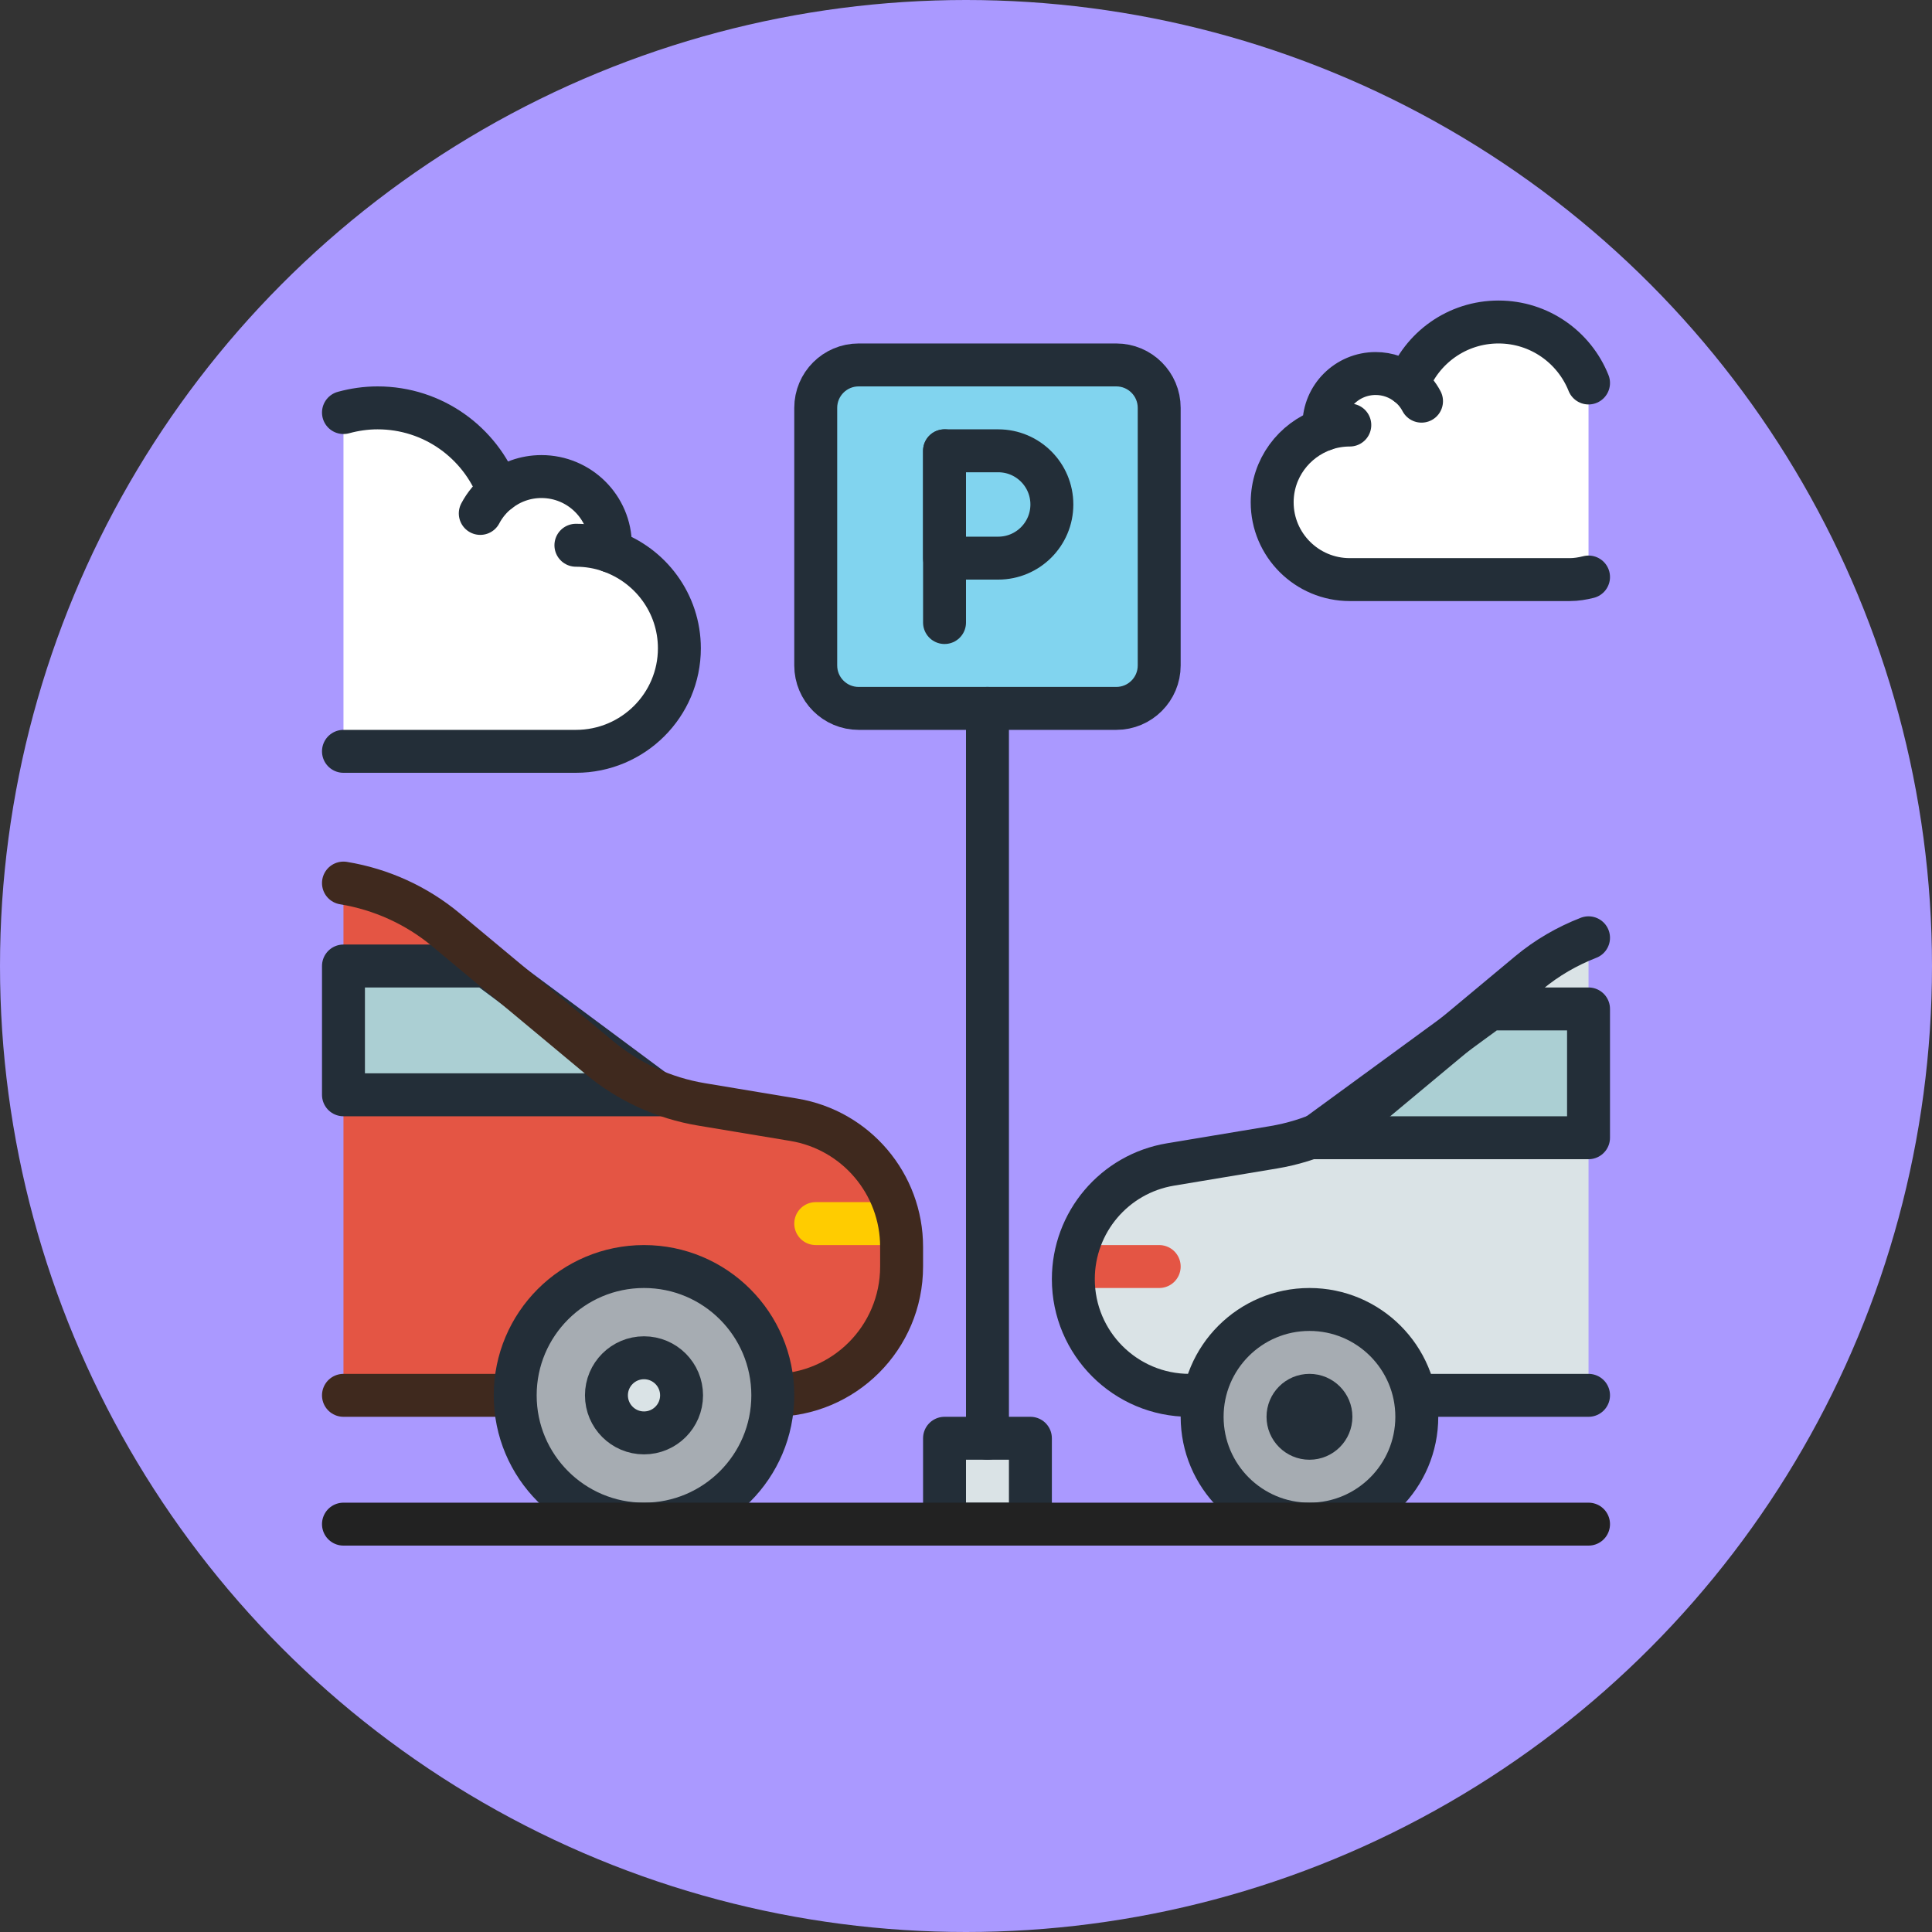
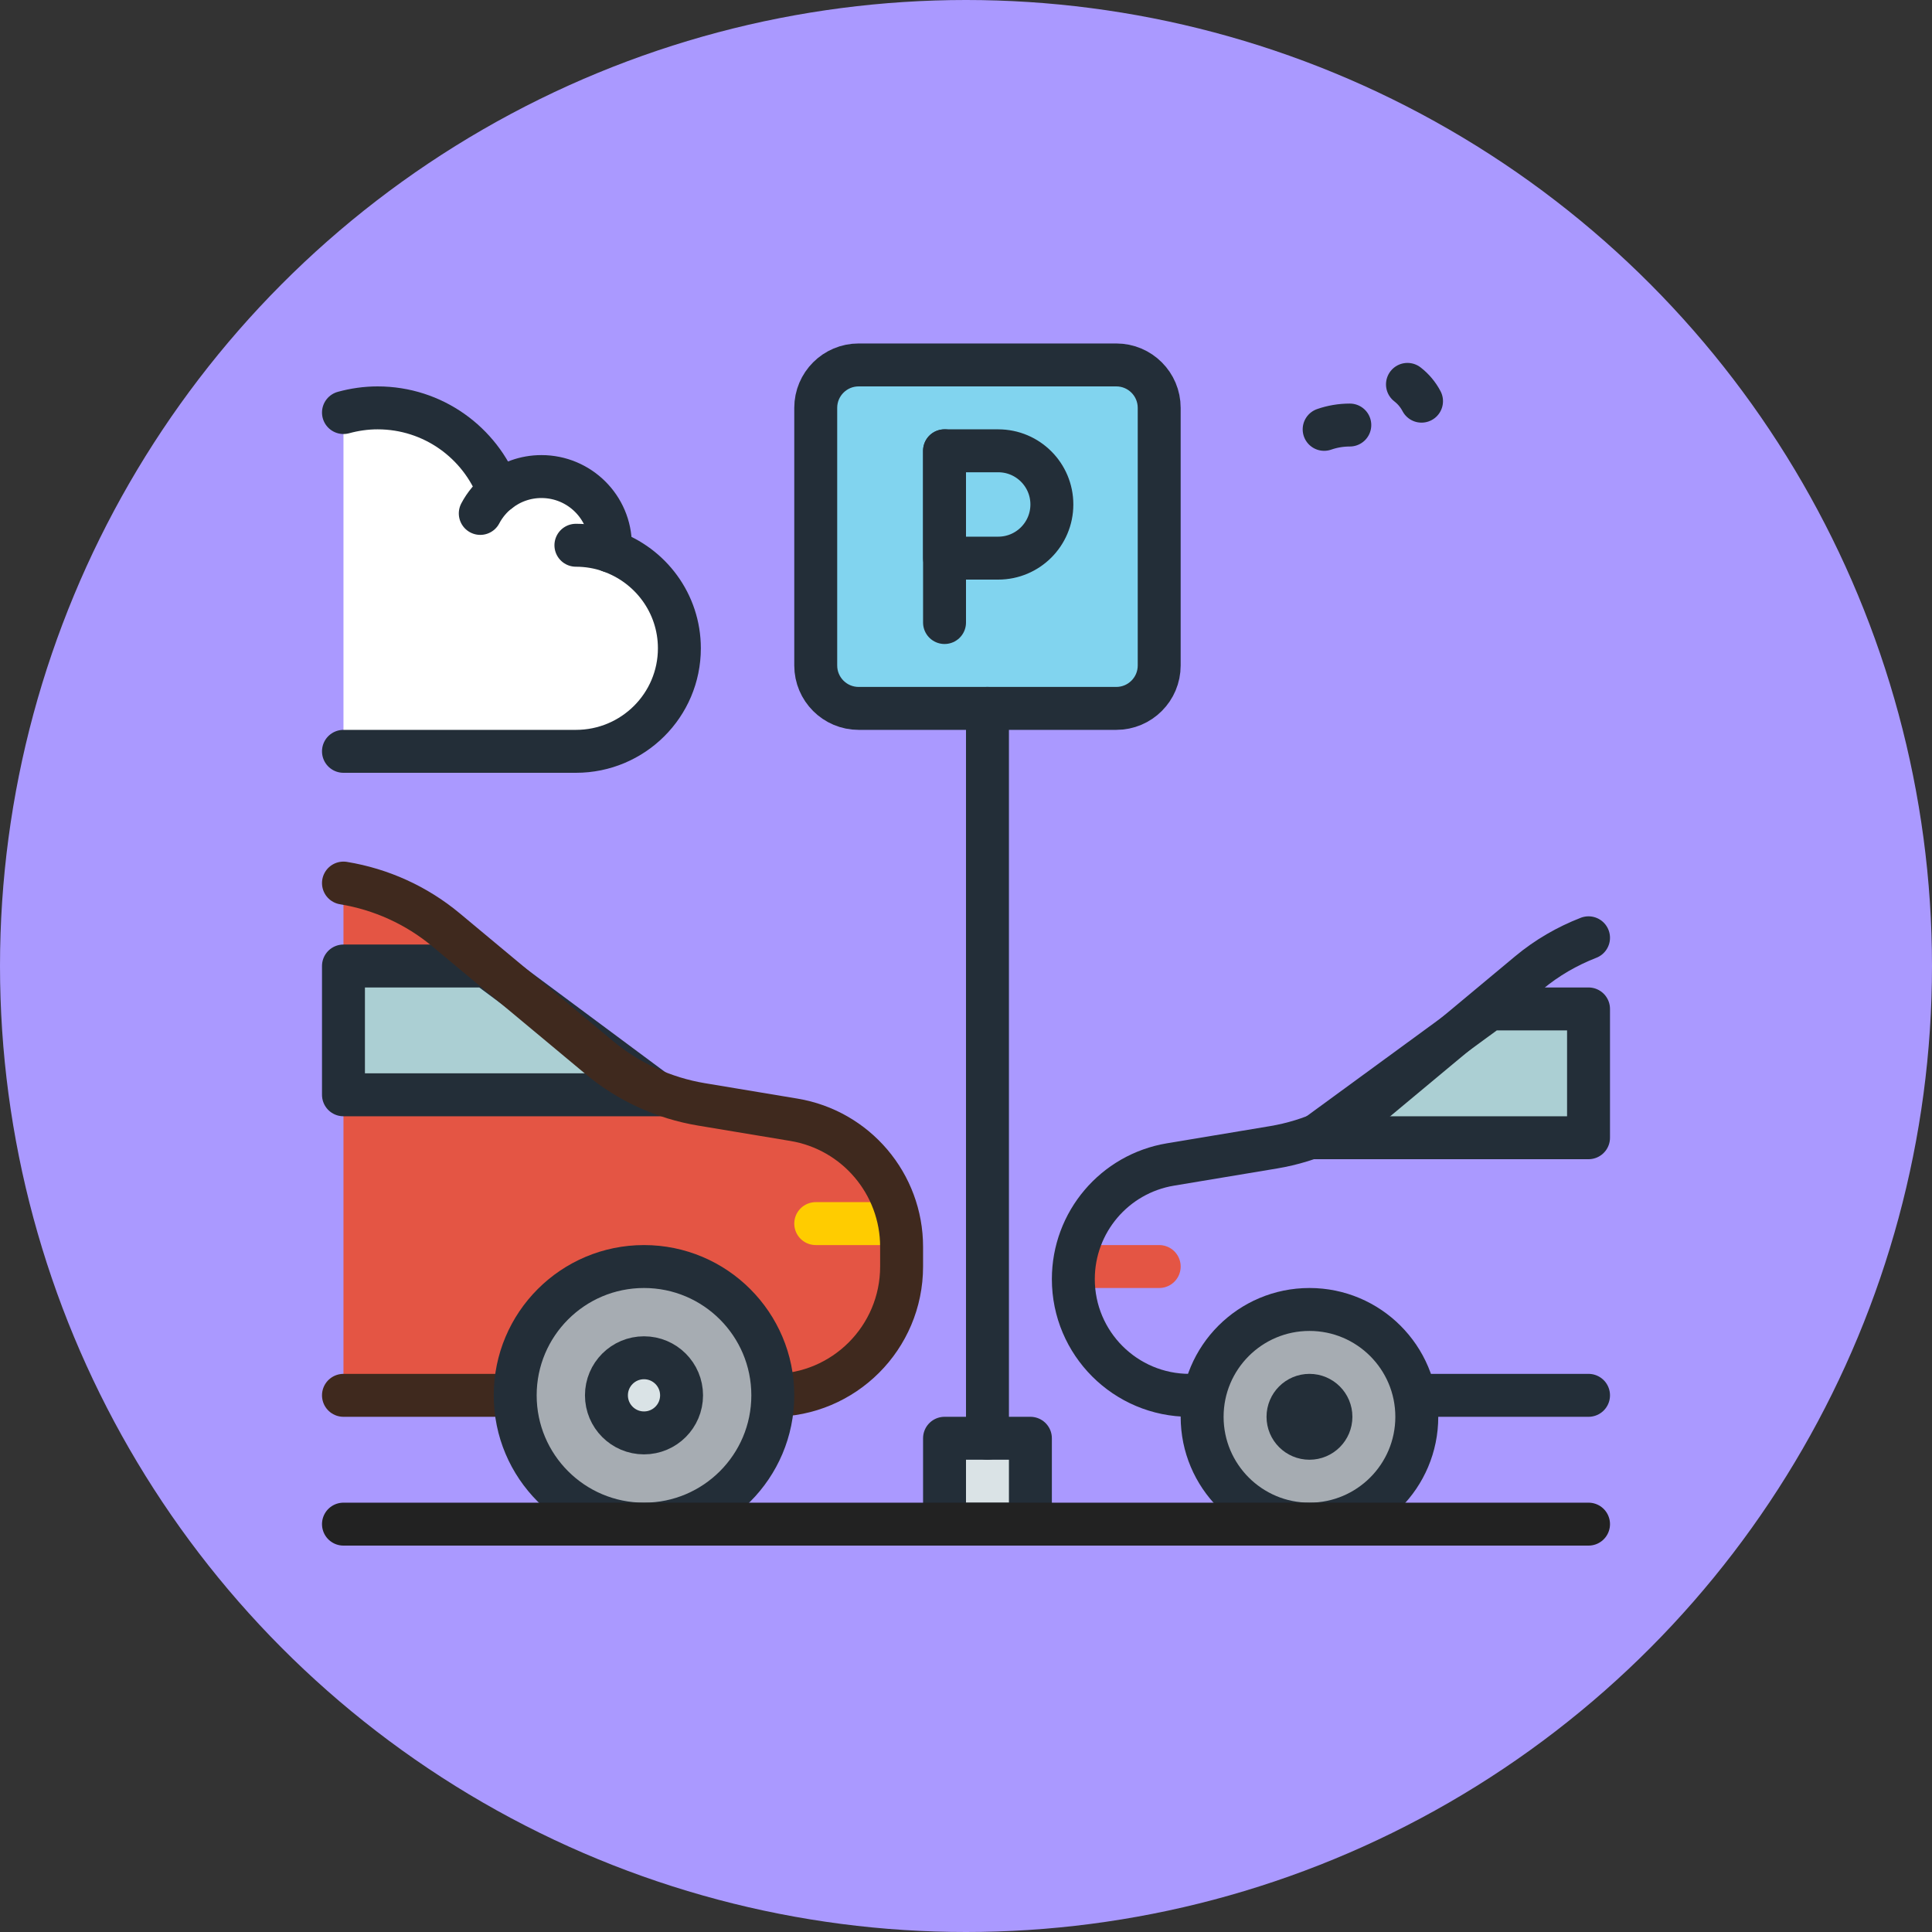
<svg xmlns="http://www.w3.org/2000/svg" id="Layer_1" style="enable-background:new 0 0 90 90;" version="1.1" viewBox="0 0 90 90" height="150" width="150" xml:space="preserve">
  <rect x="0" y="0" width="90" height="90" fill="#333333" stroke="none" />
  <style type="text/css">
	.st0{fill:#ED655F;}
	.st1{fill:#AA99FF;}
	.st2{fill:#83AEED;}
	.st3{fill:#F1C40E;}
	.st4{fill:#DAE3E6;}
	.st5{fill:#9DBEC9;}
	.st6{fill:#82DD47;}
	.st7{fill:#81D4EF;}
	.st8{fill:#F0EFD2;}
	.st9{fill:#EA65A2;}
	.st10{fill:#36D7B7;}
	.st11{fill:#DAE3E6;stroke:#232E38;stroke-width:2;stroke-linecap:round;stroke-linejoin:round;stroke-miterlimit:10;}
	.st12{fill:#AA8566;stroke:#383128;stroke-width:2;stroke-linecap:round;stroke-linejoin:round;stroke-miterlimit:10;}
	.st13{fill:#DD5089;stroke:#2A2135;stroke-width:2;stroke-linecap:round;stroke-linejoin:round;stroke-miterlimit:10;}
	.st14{fill:#FFCC00;stroke:#383128;stroke-width:2;stroke-linecap:round;stroke-linejoin:round;stroke-miterlimit:10;}
	.st15{fill:#FC982B;stroke:#383128;stroke-width:2;stroke-linecap:round;stroke-linejoin:round;stroke-miterlimit:10;}
	.st16{fill:#36D7B7;stroke:#153F38;stroke-width:2;stroke-linecap:round;stroke-linejoin:round;stroke-miterlimit:10;}
	.st17{fill:#A6ACB2;stroke:#232E38;stroke-width:2;stroke-linecap:round;stroke-linejoin:round;stroke-miterlimit:10;}
	.st18{fill:#76D03B;stroke:#2B3F15;stroke-width:2;stroke-linecap:round;stroke-linejoin:round;stroke-miterlimit:10;}
	
		.st19{fill-rule:evenodd;clip-rule:evenodd;fill:#81D4EF;stroke:#232E38;stroke-width:2;stroke-linecap:round;stroke-linejoin:round;stroke-miterlimit:10;}
	
		.st20{fill-rule:evenodd;clip-rule:evenodd;fill:#DAE3E6;stroke:#232E38;stroke-width:2;stroke-linecap:round;stroke-linejoin:round;stroke-miterlimit:10;}
	.st21{fill:none;stroke:#232E38;stroke-width:2;stroke-linecap:round;stroke-linejoin:round;stroke-miterlimit:10;}
	
		.st22{fill-rule:evenodd;clip-rule:evenodd;fill:#9F85E5;stroke:#2A2135;stroke-width:2;stroke-linecap:round;stroke-linejoin:round;stroke-miterlimit:10;}
	.st23{fill:#9F85E5;stroke:#2A2135;stroke-width:2;stroke-linecap:round;stroke-linejoin:round;stroke-miterlimit:10;}
	.st24{fill:none;stroke:#2A2135;stroke-width:2;stroke-linecap:round;stroke-linejoin:round;stroke-miterlimit:10;}
	.st25{fill:none;stroke:#505070;stroke-width:2;stroke-linecap:round;stroke-linejoin:round;stroke-miterlimit:10;}
	.st26{fill:#ABCFD3;stroke:#232E38;stroke-width:2;stroke-linecap:round;stroke-linejoin:round;stroke-miterlimit:10;}
	.st27{fill:none;stroke:#FFFFFF;stroke-width:2;stroke-linecap:round;stroke-linejoin:round;stroke-miterlimit:10;}
	.st28{fill:#81D4EF;stroke:#232E38;stroke-width:2;stroke-linecap:round;stroke-linejoin:round;stroke-miterlimit:10;}
	.st29{fill:#EFEAE1;stroke:#383128;stroke-width:2;stroke-linecap:round;stroke-linejoin:round;stroke-miterlimit:10;}
	.st30{fill:none;stroke:#153F38;stroke-width:2;stroke-linecap:round;stroke-linejoin:round;stroke-miterlimit:10;}
	.st31{fill:#FFFFFF;stroke:#383128;stroke-width:2;stroke-linecap:round;stroke-linejoin:round;stroke-miterlimit:10;}
	.st32{fill:#E45544;stroke:#3F291E;stroke-width:2;stroke-linecap:round;stroke-linejoin:round;stroke-miterlimit:10;}
	.st33{fill:none;stroke:#383128;stroke-width:2;stroke-linecap:round;stroke-linejoin:round;stroke-miterlimit:10;}
	.st34{fill:#A6ACB2;}
	.st35{fill:none;stroke:#E45544;stroke-width:2;stroke-linecap:round;stroke-linejoin:round;stroke-miterlimit:10;}
	.st36{fill:#32B324;}
	.st37{fill:#76D03B;}
	.st38{fill:#24821A;}
	.st39{fill:none;stroke:#2B3F15;stroke-width:2;stroke-linecap:round;stroke-linejoin:round;stroke-miterlimit:10;}
	
		.st40{fill:none;stroke:#2B3F15;stroke-width:2;stroke-linecap:round;stroke-linejoin:round;stroke-miterlimit:10;stroke-dasharray:2,1.8;}
	.st41{fill:#FFCC00;}
	.st42{fill:#ABCFD3;}
	.st43{fill:#E45544;}
	
		.st44{fill:none;stroke:#232E38;stroke-width:2;stroke-linecap:round;stroke-linejoin:round;stroke-miterlimit:10;stroke-dasharray:0.2,3;}
	.st45{fill:none;stroke:#3F291E;stroke-width:2;stroke-linecap:round;stroke-linejoin:round;stroke-miterlimit:10;}
	.st46{fill:#FFFFFF;stroke:#232E38;stroke-width:2;stroke-linecap:round;stroke-linejoin:round;stroke-miterlimit:10;}
	.st47{fill:#76D03B;stroke:#FFFFFF;stroke-width:2;stroke-linecap:round;stroke-linejoin:round;stroke-miterlimit:10;}
	
		.st48{fill:none;stroke:#FFFFFF;stroke-width:2;stroke-linecap:round;stroke-linejoin:round;stroke-miterlimit:10;stroke-dasharray:0,4;}
	.st49{fill:#5B6875;stroke:#0E1011;stroke-width:2;stroke-linecap:round;stroke-linejoin:round;stroke-miterlimit:10;}
	.st50{fill:#4D822B;stroke:#2B3F15;stroke-width:2;stroke-linecap:round;stroke-linejoin:round;stroke-miterlimit:10;}
	
		.st51{fill-rule:evenodd;clip-rule:evenodd;fill:none;stroke:#505070;stroke-width:2;stroke-linecap:round;stroke-linejoin:round;stroke-miterlimit:10;}
	.st52{fill:none;stroke:#FFCC00;stroke-width:2;stroke-linecap:round;stroke-linejoin:round;stroke-miterlimit:10;}
	.st53{fill:none;stroke:#222222;stroke-width:2;stroke-linecap:round;stroke-linejoin:round;stroke-miterlimit:10;}
	.st54{fill:#EFEAE1;}
	.st55{fill:#4B6D96;stroke:#212A35;stroke-width:2;stroke-linecap:round;stroke-linejoin:round;stroke-miterlimit:10;}
	
		.st56{fill-rule:evenodd;clip-rule:evenodd;fill:#E45544;stroke:#3F291E;stroke-width:2;stroke-linecap:round;stroke-linejoin:round;stroke-miterlimit:10;}
	.st57{fill:#FFFFFF;stroke:#2B3F15;stroke-width:2;stroke-linecap:round;stroke-linejoin:round;stroke-miterlimit:10;}
	.st58{fill:#826856;}
	.st59{fill:#826856;stroke:#383128;stroke-width:2;stroke-linecap:round;stroke-linejoin:round;stroke-miterlimit:10;}
	.st60{fill:none;stroke:#0E1011;stroke-width:2;stroke-linecap:round;stroke-linejoin:round;stroke-miterlimit:10;}
	.st61{fill:none;stroke:#FFFFFF;stroke-width:2;stroke-linecap:round;stroke-linejoin:round;}
	.st62{fill:none;stroke:#FFFFFF;stroke-width:2;stroke-linecap:round;stroke-linejoin:round;stroke-dasharray:0,4.246;}
	.st63{fill:none;stroke:#FFFFFF;stroke-width:2;stroke-linecap:round;stroke-linejoin:round;stroke-dasharray:0,4.131;}
	.st64{fill:none;stroke:#FFFFFF;stroke-width:2;stroke-linecap:round;stroke-linejoin:round;stroke-dasharray:0,4.246;}
	.st65{fill:none;stroke:#FFFFFF;stroke-width:2;stroke-linecap:round;stroke-linejoin:round;stroke-dasharray:0,4.131;}
	.st66{fill:#3F4951;stroke:#0E1011;stroke-width:2;stroke-linecap:round;stroke-linejoin:round;stroke-miterlimit:10;}
	.st67{fill:#F1B565;stroke:#383128;stroke-width:2;stroke-linecap:round;stroke-linejoin:round;stroke-miterlimit:10;}
	.st68{fill:#FFF200;}
	
		.st69{fill-rule:evenodd;clip-rule:evenodd;fill:#5B6875;stroke:#0E1011;stroke-width:2;stroke-linecap:round;stroke-linejoin:round;stroke-miterlimit:10;}
	
		.st70{fill-rule:evenodd;clip-rule:evenodd;fill:none;stroke:#232E38;stroke-width:2;stroke-linecap:round;stroke-linejoin:round;stroke-miterlimit:10;}
	.st71{fill:#E45544;stroke:#232E38;stroke-width:2;stroke-linecap:round;stroke-linejoin:round;stroke-miterlimit:10;}
	.st72{fill:#39B54A;}
	.st73{fill:#5B6875;}
	.st74{fill:#FC982B;}
</style>
  <circle class="st1" cx="45" cy="45" r="45" />
  <path class="st46" d="M16,35h10.828c2.662,0,4.82-2.149,4.82-4.8  c0-2.094-1.349-3.87-3.227-4.526c0.008-0.09,0.014-0.181,0.014-0.274  c0-1.767-1.439-3.2-3.213-3.2c-0.755,0-1.447,0.261-1.996,0.695  C22.369,20.621,20.172,19,17.59,19C17.039,19,16.507,19.08,16,19.218" />
  <path class="st21" d="M28.422,25.669c-0.499-0.174-1.035-0.269-1.594-0.269" />
-   <path class="st46" d="M74,17.841C73.336,16.179,71.713,15,69.807,15  c-1.937,0-3.584,1.216-4.227,2.921c-0.411-0.325-0.931-0.521-1.497-0.521  c-1.331,0-2.41,1.075-2.41,2.4c0,0.069,0.005,0.138,0.011,0.205  c-1.409,0.492-2.421,1.824-2.421,3.395C59.264,25.388,60.882,27,62.879,27h10.242  C73.426,27,73.717,26.951,74,26.88" />
  <path class="st21" d="M23.247,22.875c-0.361,0.28-0.66,0.635-0.874,1.042" />
  <path class="st21" d="M61.684,20.001c0.374-0.13,0.776-0.201,1.195-0.201" />
-   <path class="st4" d="M74,43.686c-1.001,0.389-1.944,0.933-2.781,1.632l-7.136,5.946  c-1.364,1.137-3.006,1.89-4.758,2.182l-4.801,0.8  C51.913,54.681,50,56.94,50,59.586C50,62.576,52.424,65,55.414,65H56h10h8V43.686z" />
  <path class="st21" d="M65.565,17.906c0.271,0.21,0.495,0.476,0.655,0.782" />
  <polygon class="st26" points="74,47 69.4,47 61.192,53 74,53 " />
  <line class="st35" x1="54" x2="50.1" y1="59" y2="59" />
  <line class="st21" x1="74" x2="66" y1="65" y2="65" />
  <path class="st21" d="M74,43.686c-1.001,0.389-1.944,0.933-2.781,1.632l-7.136,5.946  c-1.364,1.137-3.006,1.89-4.758,2.182l-4.801,0.8  C51.913,54.681,50,56.94,50,59.586C50,62.576,52.424,65,55.414,65H56" />
  <circle class="st17" cx="61" cy="66" r="5" />
  <circle class="st17" cx="61" cy="66" r="1" />
  <path class="st43" d="M36,65c3.314,0,6-2.686,6-6v-0.917c0-2.933-2.121-5.436-5.014-5.919  l-4.312-0.718c-1.751-0.292-3.394-1.045-4.758-2.182l-7.136-5.946  C19.404,42.17,17.75,41.424,16,41.137V65h8H36z" />
  <polygon class="st26" points="16,51 30.733,51 22.658,45 16,45 " />
  <line class="st52" x1="38" x2="41.8" y1="57" y2="57" />
  <line class="st45" x1="16" x2="24" y1="65" y2="65" />
  <path class="st45" d="M36,65c3.314,0,6-2.686,6-6v-0.917c0-2.933-2.121-5.436-5.014-5.919  l-4.312-0.718c-1.751-0.292-3.394-1.045-4.758-2.182l-7.136-5.946  C19.404,42.17,17.75,41.424,16,41.137" />
  <circle class="st17" cx="30" cy="65" r="6" />
  <circle class="st11" cx="30" cy="65" r="1.75" />
  <rect class="st11" height="4" width="4" x="44" y="67" />
  <line class="st53" x1="74" x2="16" y1="71" y2="71" />
  <path class="st28" d="M40,33c-1.105,0-2-0.895-2-2V19c0-1.105,0.895-2,2-2h12c1.105,0,2,0.895,2,2v12  c0,1.105-0.895,2-2,2H40z" />
  <path class="st21" d="M44,26v-5h2.5c1.381,0,2.5,1.119,2.5,2.5l0,0c0,1.381-1.119,2.5-2.5,2.5H44z" />
  <line class="st21" x1="46" x2="46" y1="67" y2="33" />
  <line class="st21" x1="44" x2="44" y1="29" y2="21" />
</svg>